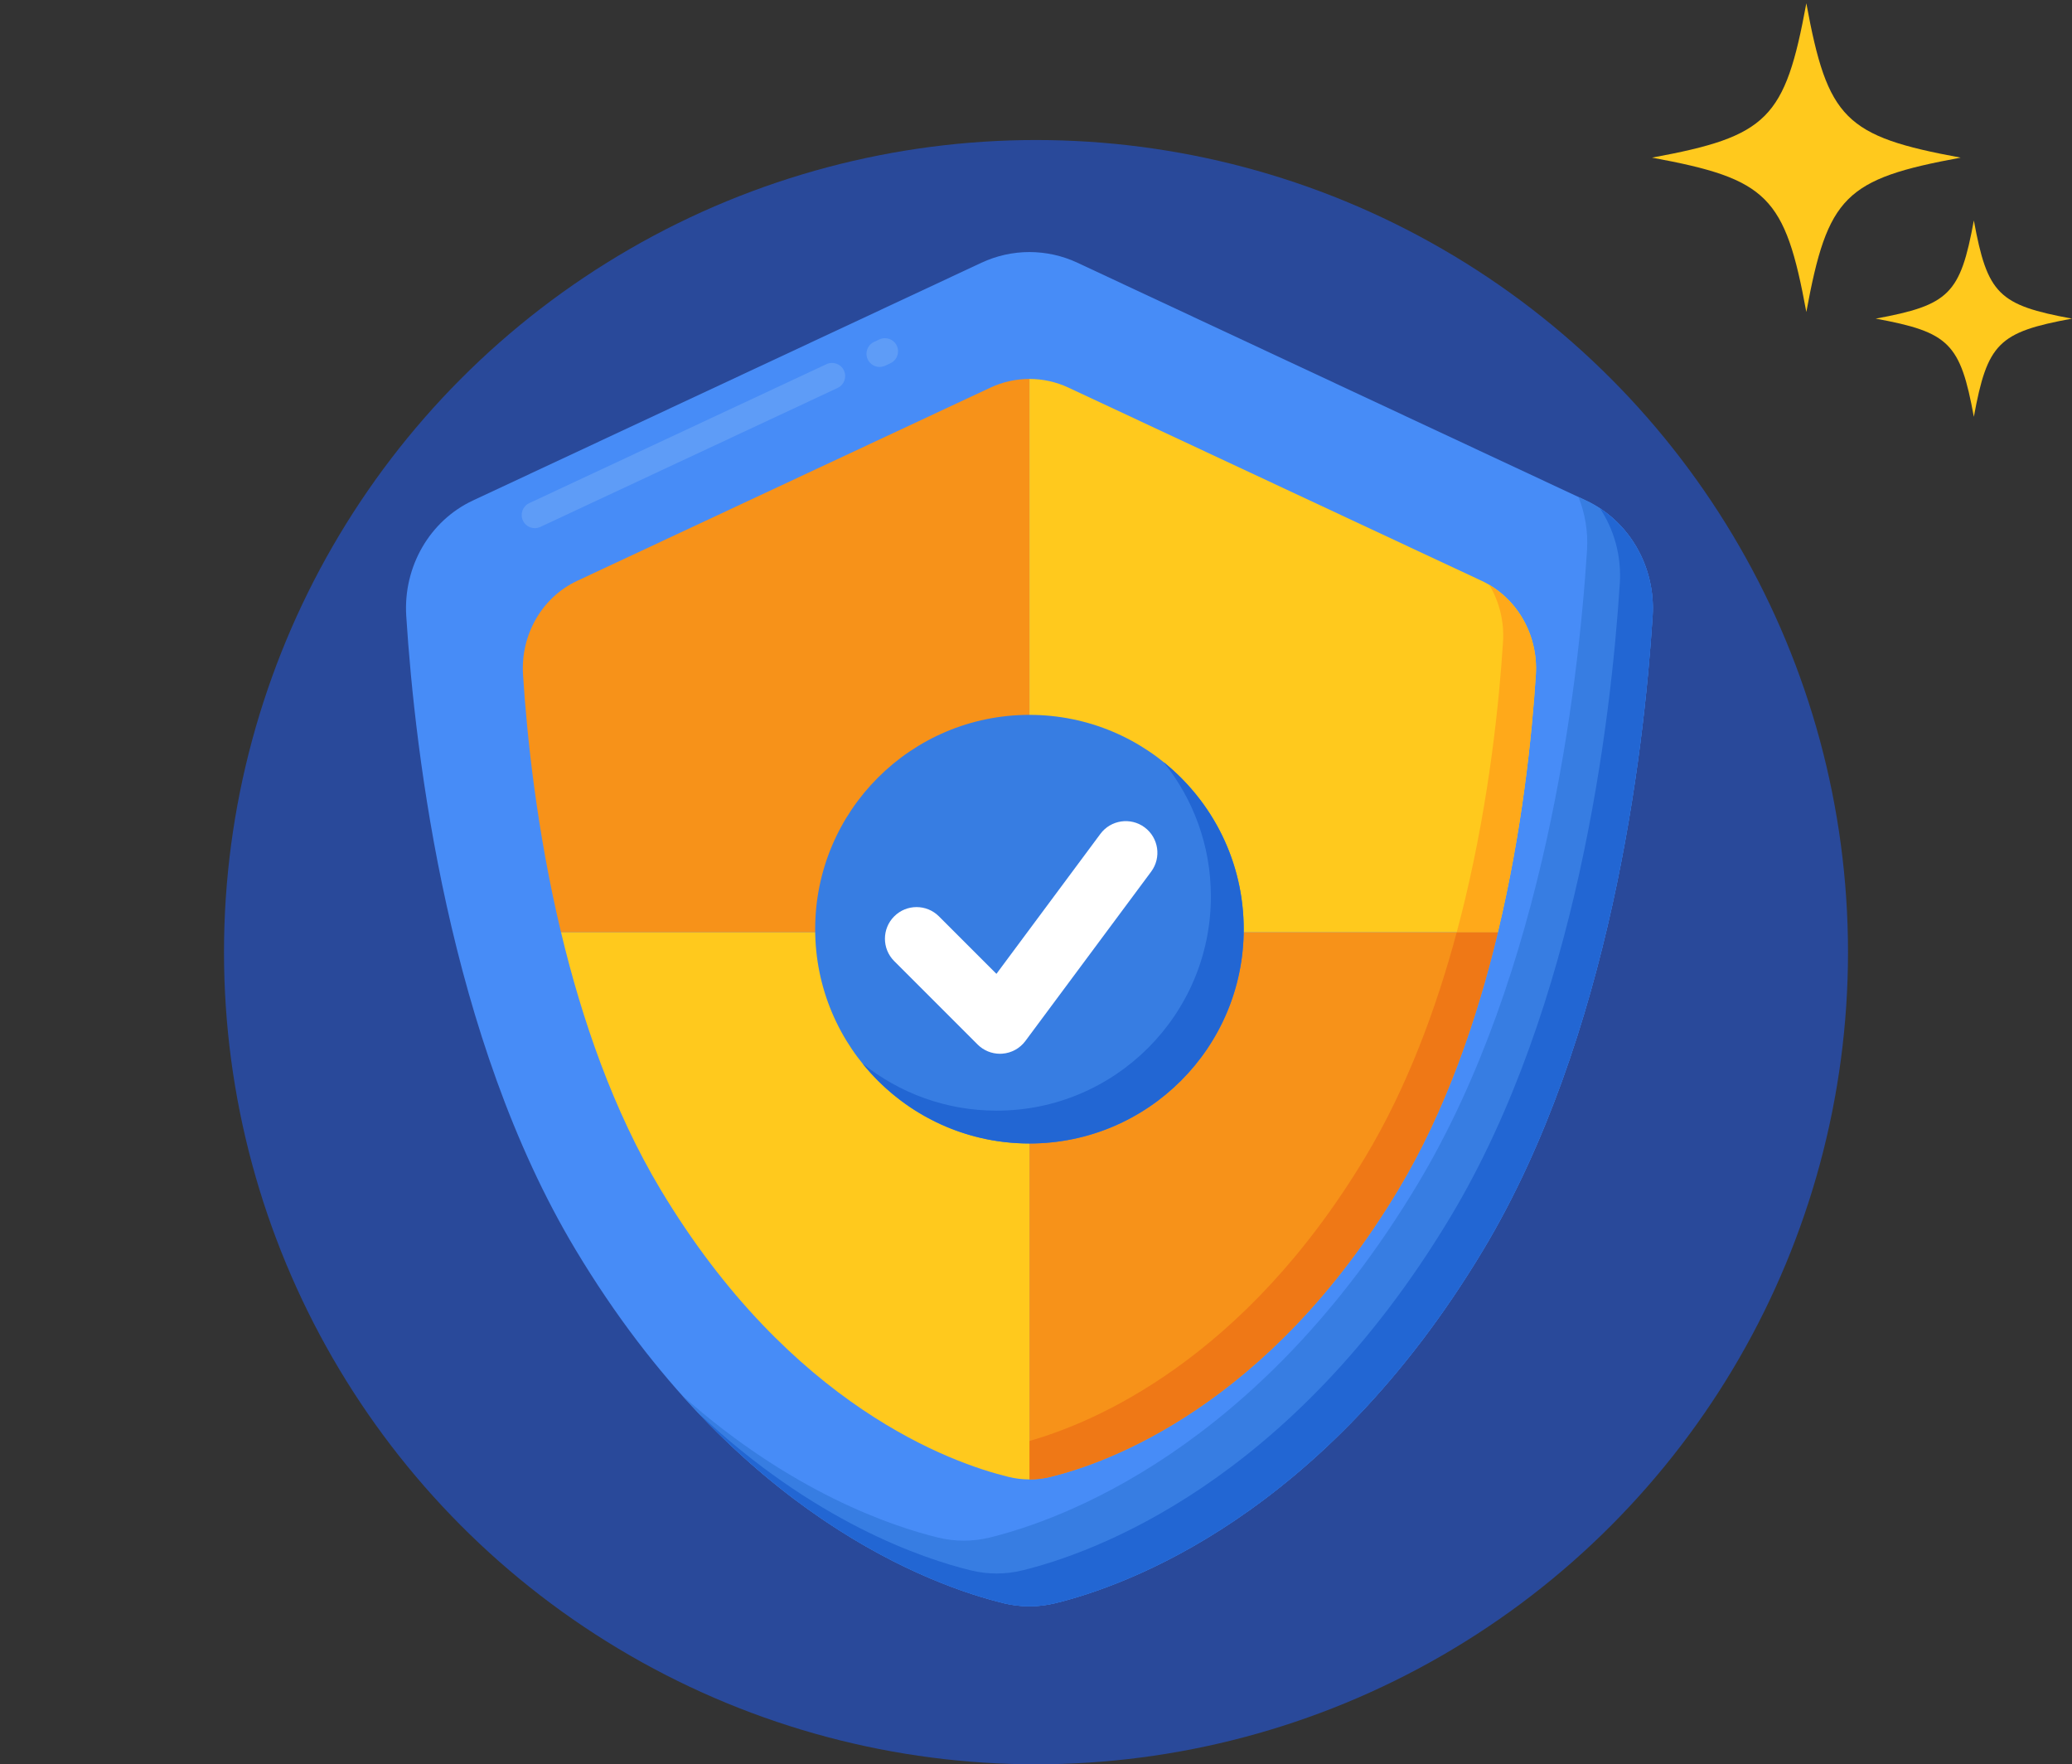
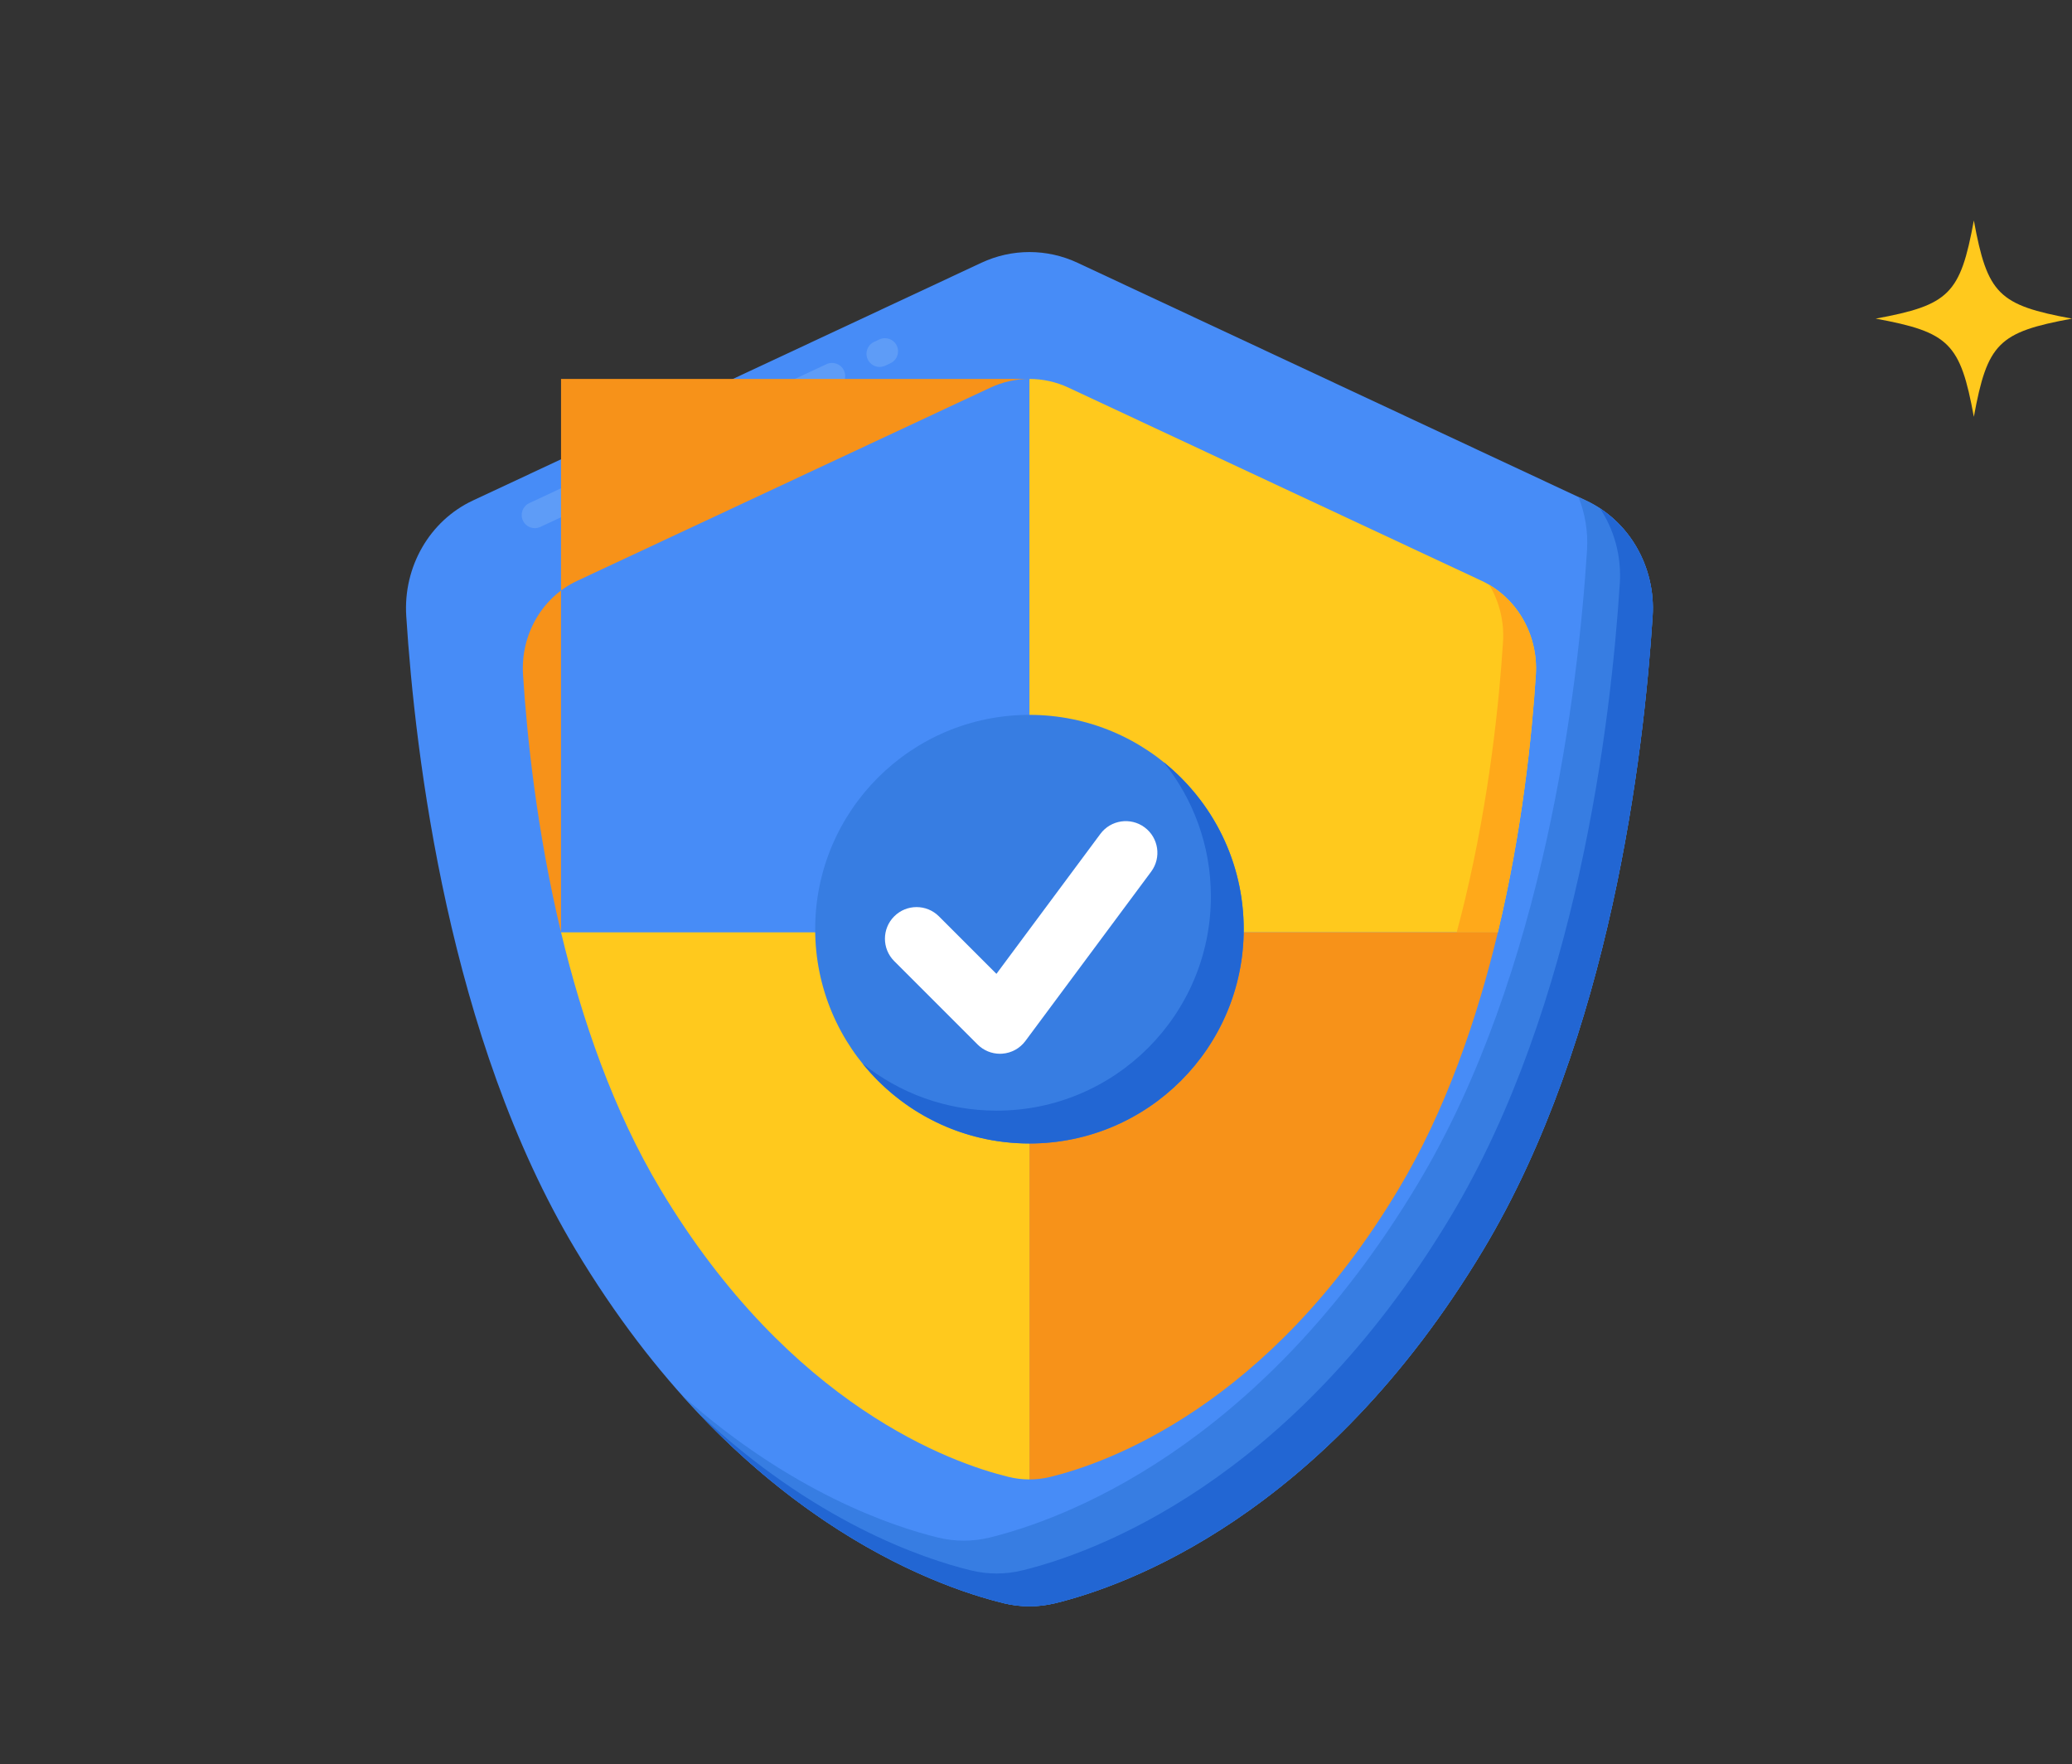
<svg xmlns="http://www.w3.org/2000/svg" width="148" height="126" viewBox="0 0 148 126" fill="none">
  <rect x="0" y="0" width="148" height="126" fill="#333333" stroke="none" />
  <g clip-path="url(#clip0_124_289)">
-     <path d="M129.024 0.234C127.502 8.502 126.268 9.736 118 11.258C126.268 12.78 127.502 14.014 129.024 22.282C130.546 14.014 131.78 12.78 140.048 11.258C131.78 9.736 130.546 8.502 129.024 0.234Z" fill="#FFC91D" />
    <path d="M140.989 15.744C140.021 21.003 139.236 21.787 133.978 22.755C139.236 23.723 140.021 24.508 140.989 29.766C141.957 24.508 142.742 23.723 148 22.755C142.742 21.787 141.957 21.003 140.989 15.744Z" fill="#FFC91D" />
  </g>
-   <circle cx="74" cy="68" r="58" fill="#29499A" />
  <path d="M70.096 18.767L33.778 35.744C30.69 37.187 28.794 40.477 29.018 43.994C29.649 53.876 32.043 74.132 41.109 89.243C52.544 108.303 66.742 113.292 71.712 114.499C72.912 114.789 74.153 114.789 75.351 114.499C80.321 113.292 94.52 108.303 105.955 89.243C115.021 74.132 117.414 53.874 118.045 43.994C118.269 40.476 116.372 37.187 113.285 35.744L76.967 18.767C74.782 17.745 72.28 17.745 70.096 18.767V18.767Z" fill="#478CF7" />
  <path d="M38.201 37.719C37.848 37.719 37.51 37.519 37.351 37.178C37.132 36.709 37.334 36.151 37.803 35.932L59.036 26.007C59.505 25.787 60.063 25.99 60.282 26.459C60.501 26.928 60.299 27.486 59.83 27.706L38.597 37.63C38.469 37.69 38.334 37.719 38.201 37.719V37.719ZM62.83 26.206C62.477 26.206 62.139 26.005 61.98 25.665C61.761 25.195 61.964 24.638 62.433 24.418L62.813 24.241C63.283 24.021 63.84 24.224 64.06 24.693C64.279 25.162 64.076 25.72 63.607 25.939L63.227 26.117C63.098 26.177 62.963 26.206 62.83 26.206V26.206Z" fill="#5E9CF7" />
  <path d="M113.285 35.744L112.747 35.492C113.221 36.672 113.443 37.973 113.358 39.307C112.726 49.187 110.333 69.445 101.267 84.555C89.833 103.616 75.634 108.605 70.664 109.812C69.465 110.101 68.224 110.101 67.025 109.812C63.766 109.02 56.539 106.602 48.726 99.658C58.208 110.264 67.808 113.551 71.712 114.499C72.912 114.789 74.153 114.789 75.352 114.499C80.321 113.292 94.52 108.303 105.955 89.243C115.021 74.133 117.414 53.875 118.045 43.995C118.268 40.477 116.371 37.187 113.285 35.744V35.744Z" fill="#377DE2" />
  <path d="M114.286 36.307C115.299 37.838 115.824 39.708 115.701 41.65C115.07 51.531 112.677 71.789 103.61 86.899C92.176 105.959 77.977 110.948 73.007 112.155C71.809 112.445 70.567 112.445 69.368 112.155C65.943 111.323 58.133 108.693 49.866 100.899C58.967 110.523 67.963 113.589 71.712 114.499C72.911 114.789 74.152 114.789 75.351 114.499C80.321 113.291 94.52 108.303 105.954 89.243C115.02 74.132 117.413 53.874 118.045 43.994C118.243 40.876 116.773 37.939 114.286 36.307Z" fill="#2266D3" />
-   <path d="M73.531 27.062C72.579 27.062 71.627 27.27 70.739 27.685L41.227 41.481C38.718 42.653 37.178 45.327 37.359 48.185C37.636 52.522 38.333 59.318 40.074 66.586H73.531V27.062H73.531Z" fill="#F79219" />
+   <path d="M73.531 27.062C72.579 27.062 71.627 27.27 70.739 27.685L41.227 41.481C38.718 42.653 37.178 45.327 37.359 48.185C37.636 52.522 38.333 59.318 40.074 66.586V27.062H73.531Z" fill="#F79219" />
  <path d="M106.988 66.586C108.729 59.318 109.426 52.521 109.703 48.185C109.885 45.327 108.343 42.653 105.835 41.481L76.324 27.685C75.436 27.27 74.484 27.062 73.531 27.062V66.586H106.988Z" fill="#FFC91D" />
  <path d="M106.38 41.772C107.091 42.962 107.452 44.377 107.359 45.842C107.082 50.177 106.385 56.974 104.645 64.242C104.459 65.019 104.261 65.801 104.05 66.586H106.988C108.729 59.318 109.426 52.521 109.703 48.185C109.871 45.541 108.563 43.058 106.38 41.772Z" fill="#FFA91A" />
  <path d="M73.531 66.586V105.654C74.027 105.654 74.523 105.596 75.01 105.478C79.048 104.497 90.586 100.443 99.878 84.954C103.266 79.307 105.506 72.776 106.988 66.586H73.531Z" fill="#F79219" />
-   <path d="M97.534 82.611C88.837 97.109 78.172 101.588 73.531 102.906V105.654C74.027 105.654 74.523 105.596 75.01 105.478C79.048 104.497 90.586 100.443 99.878 84.955C103.266 79.307 105.506 72.776 106.988 66.587H104.05C102.582 72.057 100.498 77.672 97.534 82.611Z" fill="#EF7816" />
  <path d="M40.075 66.586C41.557 72.776 43.797 79.307 47.185 84.954C56.477 100.443 68.015 104.497 72.053 105.478C72.54 105.596 73.036 105.654 73.531 105.654V66.586H40.075Z" fill="#FFC91D" />
  <path d="M73.531 81.663C81.984 81.663 88.836 74.811 88.836 66.358C88.836 57.906 81.984 51.053 73.531 51.053C65.079 51.053 58.227 57.906 58.227 66.358C58.227 74.811 65.079 81.663 73.531 81.663Z" fill="#377DE2" />
  <path d="M83.116 54.43C85.227 57.053 86.492 60.385 86.492 64.014C86.492 72.467 79.64 79.319 71.188 79.319C67.558 79.319 64.227 78.053 61.603 75.943C64.408 79.429 68.708 81.663 73.531 81.663C81.984 81.663 88.836 74.811 88.836 66.358C88.836 61.535 86.603 57.235 83.116 54.43V54.43Z" fill="#2266D3" />
  <path d="M71.427 75.256C70.83 75.256 70.255 75.02 69.829 74.595L63.872 68.638C62.989 67.755 62.989 66.325 63.872 65.443C64.753 64.56 66.184 64.561 67.067 65.442L71.174 69.548L78.598 59.554C79.342 58.552 80.757 58.344 81.759 59.087C82.761 59.831 82.97 61.247 82.226 62.249L73.241 74.344C72.85 74.871 72.248 75.202 71.593 75.249C71.537 75.254 71.482 75.256 71.427 75.256Z" fill="white" />
  <defs>
    <clipPath id="clip0_124_289">
      <rect width="30" height="30" fill="white" transform="translate(118)" />
    </clipPath>
  </defs>
</svg>